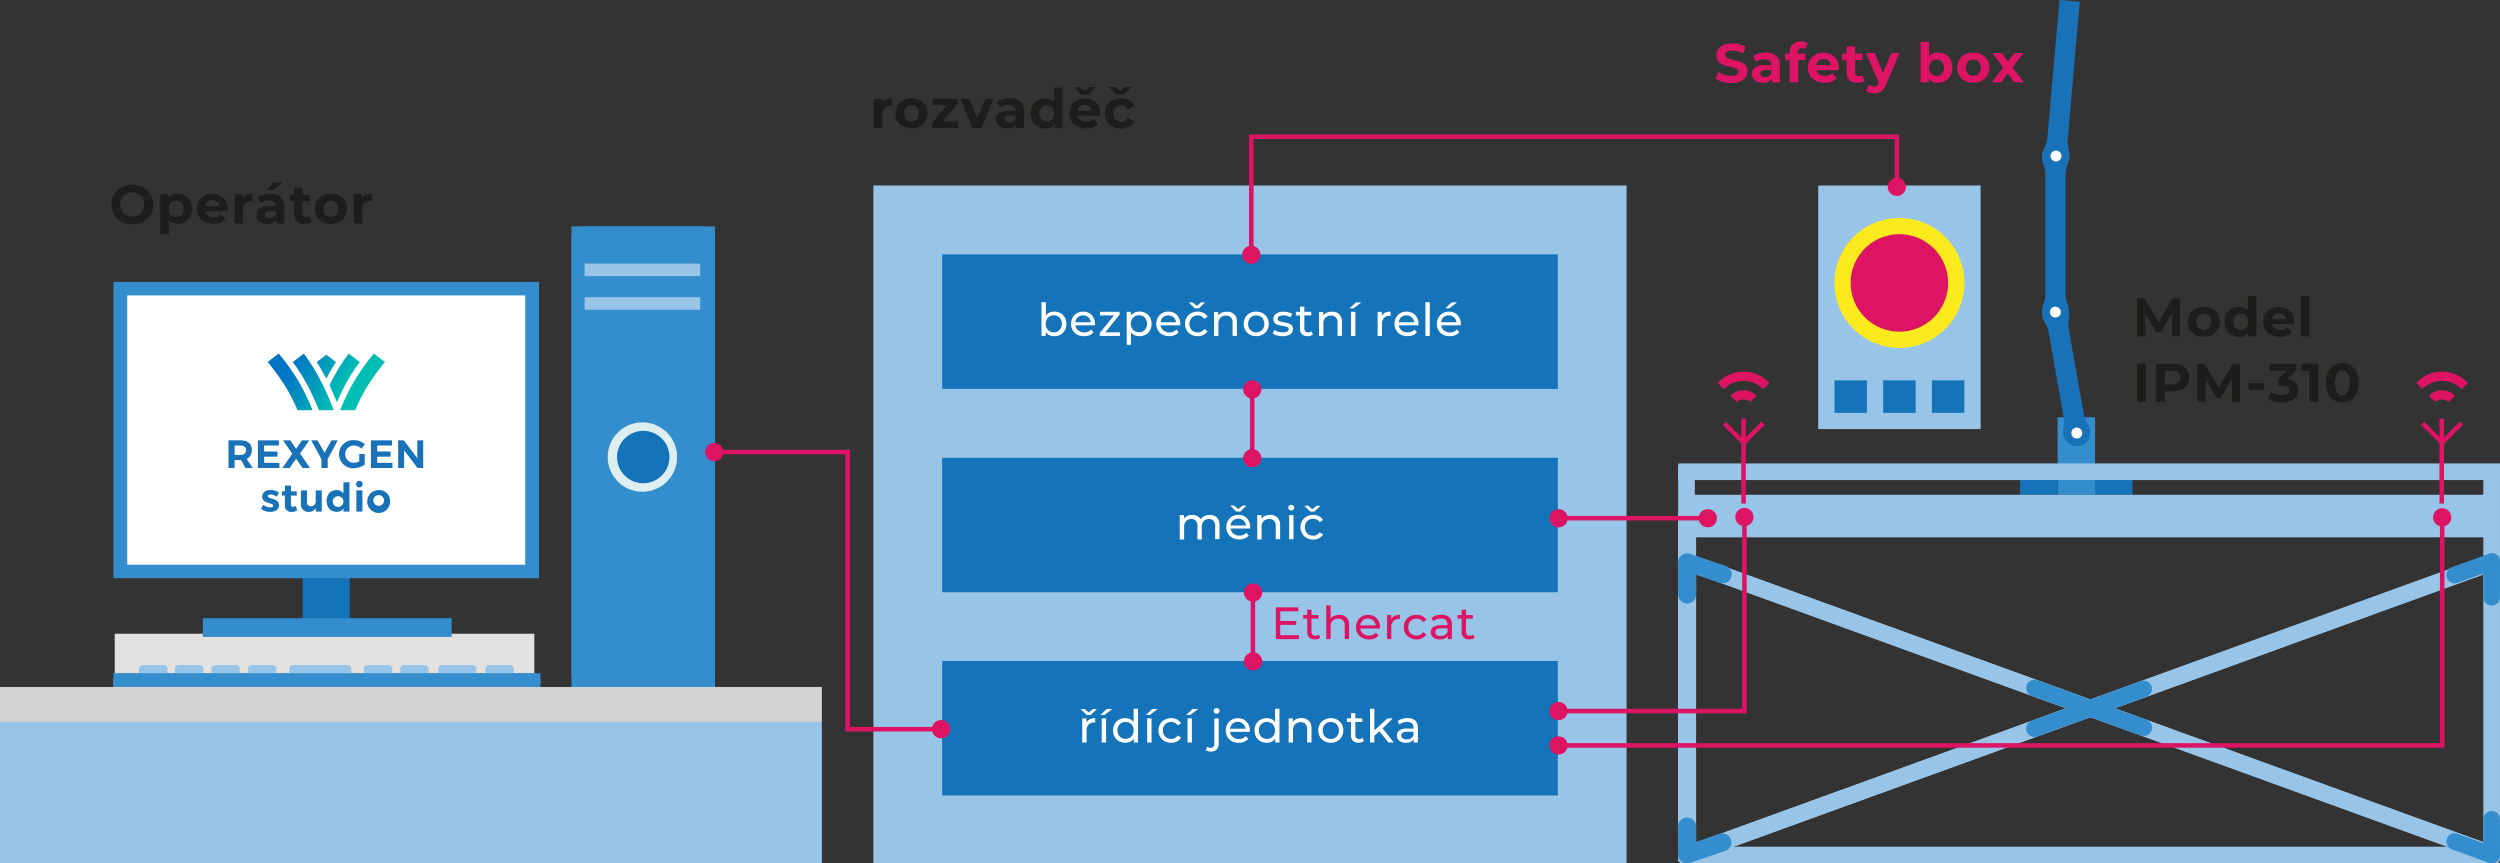
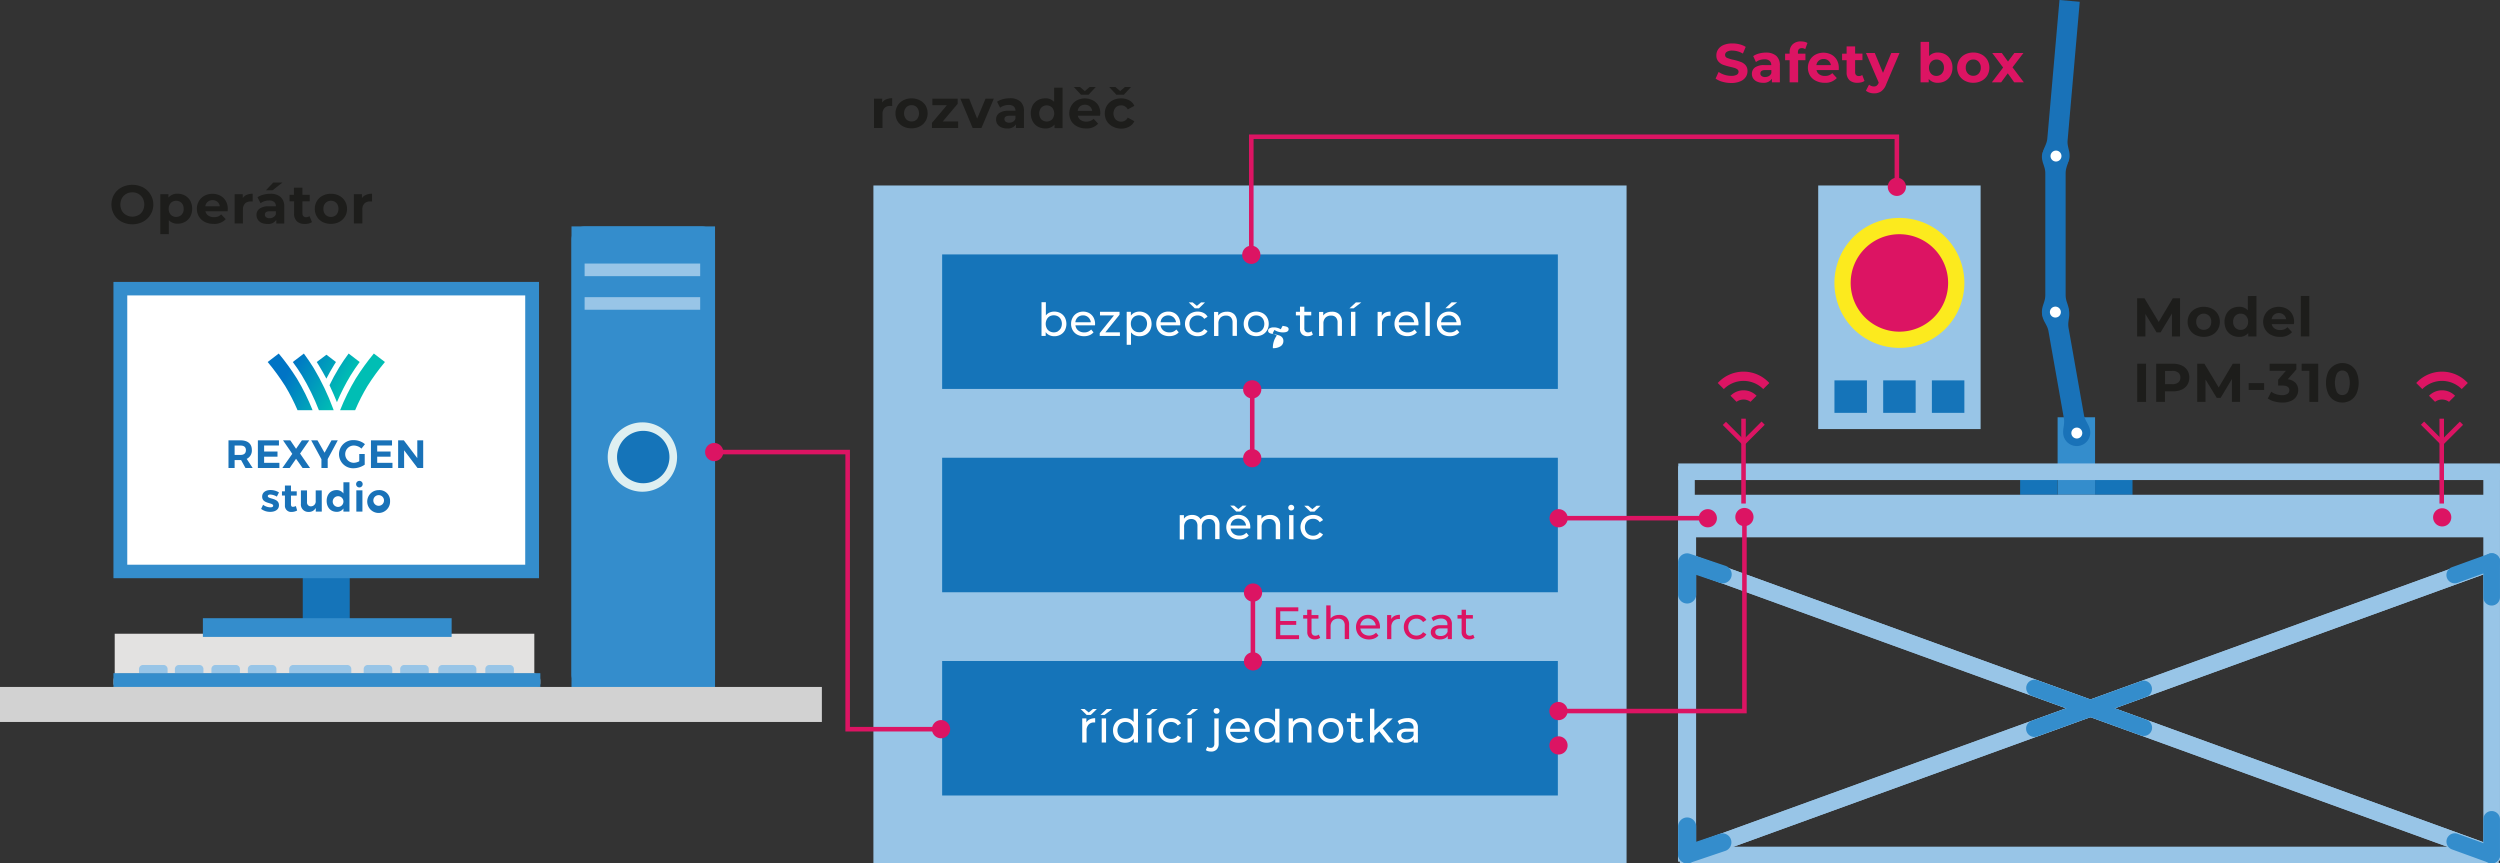
<svg xmlns="http://www.w3.org/2000/svg" xmlns:xlink="http://www.w3.org/1999/xlink" viewBox="0 0 969.65 334.84">
  <rect x="0" y="0" width="969.65" height="334.84" fill="#333333" stroke="none" />
  <defs>
    <style>.cls-1{fill:none;}.cls-2{fill:#1d1d1b;}.cls-3{fill:#dc1463;}.cls-4{fill:#98c5e7;}.cls-5{fill:#1574b9;}.cls-6{fill:#348dcc;}.cls-7{fill:#1972b8;}.cls-8{fill:#fff;}.cls-9{fill:#deeff1;}.cls-10{fill:#e3e2e1;}.cls-11{fill:#b5b4b4;}.cls-12{fill:#d2d2d2;}.cls-13{fill:#fcea1e;}.cls-14{clip-path:url(#clip-path);}.cls-15{fill:url(#linear-gradient);}.cls-16{clip-path:url(#clip-path-2);}.cls-17{fill:url(#linear-gradient-2);}.cls-18{clip-path:url(#clip-path-3);}.cls-19{fill:url(#linear-gradient-3);}.cls-20{clip-path:url(#clip-path-4);}.cls-21{fill:url(#linear-gradient-4);}.cls-22{clip-path:url(#clip-path-5);}.cls-23{fill:url(#linear-gradient-5);}</style>
    <clipPath id="clip-path">
      <path class="cls-1" d="M103.82,140.41a87.28,87.28,0,0,1,6.8,9.32,75.87,75.87,0,0,1,4.78,9.36h5.83a84.81,84.81,0,0,0-6.06-12.25,91.2,91.2,0,0,0-7.06-9.72Z" />
    </clipPath>
    <linearGradient id="linear-gradient" x1="87.67" y1="-701.74" x2="90.02" y2="-701.74" gradientTransform="matrix(13.53, 7.94, 7.81, -13.76, 4398.31, -10209.21)" gradientUnits="userSpaceOnUse">
      <stop offset="0" stop-color="#0074c5" />
      <stop offset="0.2" stop-color="#0074c5" />
      <stop offset="0.8" stop-color="#00beb4" />
      <stop offset="1" stop-color="#00beb4" />
    </linearGradient>
    <clipPath id="clip-path-2">
      <path class="cls-1" d="M113.57,140.41c1.21,1.64,2.43,3.41,3.53,5.21a87.26,87.26,0,0,1,6.58,13.47h5.73l-.21-.59a94.87,94.87,0,0,0-7.55-15.77c-1.19-1.94-2.5-3.84-3.79-5.6Z" />
    </clipPath>
    <linearGradient id="linear-gradient-2" x1="87.68" y1="-701.58" x2="90.03" y2="-701.58" gradientTransform="matrix(13.53, 7.94, 7.81, -13.76, 4399.17, -10211.13)" xlink:href="#linear-gradient" />
    <clipPath id="clip-path-3">
      <path class="cls-1" d="M138,146.8a83.75,83.75,0,0,0-6.08,12.29h5.83a74.94,74.94,0,0,1,4.79-9.4,86.21,86.21,0,0,1,6.76-9.28L145,137.12a89.77,89.77,0,0,0-7,9.68" />
    </clipPath>
    <linearGradient id="linear-gradient-3" x1="87.66" y1="-701.27" x2="90.01" y2="-701.27" gradientTransform="matrix(13.53, 7.94, 7.81, -13.76, 4401.79, -10215.31)" xlink:href="#linear-gradient" />
    <clipPath id="clip-path-4">
      <path class="cls-1" d="M131.46,142.68c-1.38,2.25-2.62,4.57-3.66,6.72,1.29,2.71,2.27,5.08,2.88,6.6A83,83,0,0,1,136,145.57c1.1-1.78,2.31-3.53,3.5-5.16l-4.28-3.29c-1.29,1.75-2.59,3.64-3.77,5.56" />
    </clipPath>
    <linearGradient id="linear-gradient-4" x1="87.68" y1="-701.33" x2="90.02" y2="-701.33" gradientTransform="matrix(13.53, 7.94, 7.81, -13.76, 4400.77, -10213.78)" xlink:href="#linear-gradient" />
    <clipPath id="clip-path-5">
      <path class="cls-1" d="M122.85,140.41c.25.39.5.78.74,1.17,1.08,1.76,2.07,3.55,3,5.28.9-1.74,1.9-3.56,3-5.33l.72-1.12-3.7-2.83Z" />
    </clipPath>
    <linearGradient id="linear-gradient-5" x1="87.69" y1="-701.28" x2="90.05" y2="-701.28" gradientTransform="matrix(13.53, 7.94, 7.81, -13.76, 4400.1, -10213.17)" xlink:href="#linear-gradient" />
  </defs>
  <g id="Vrstva_2" data-name="Vrstva 2">
    <g id="Design">
      <path class="cls-2" d="M842.42,130.49l0-8.89L838,128.92h-1.55l-4.33-7.13v8.7h-3.22V115.68h2.84l5.54,9.2,5.46-9.2h2.81l0,14.81Z" />
      <path class="cls-2" d="M851.53,129.91a5.58,5.58,0,0,1-2.24-2.09,5.75,5.75,0,0,1-.8-3,5.81,5.81,0,0,1,.8-3,5.56,5.56,0,0,1,2.24-2.08,7.29,7.29,0,0,1,6.44,0,5.57,5.57,0,0,1,2.22,2.08,5.72,5.72,0,0,1,.8,3,5.66,5.66,0,0,1-.8,3,5.59,5.59,0,0,1-2.22,2.09,7.29,7.29,0,0,1-6.44,0Zm5.31-2.82a3.19,3.19,0,0,0,.81-2.29,3.23,3.23,0,0,0-.81-2.3,3,3,0,0,0-4.18,0,3.2,3.2,0,0,0-.83,2.3,3.16,3.16,0,0,0,.83,2.29,3,3,0,0,0,4.18,0Z" />
      <path class="cls-2" d="M875.19,114.79v15.7H872v-1.31a4.38,4.38,0,0,1-3.56,1.48,5.92,5.92,0,0,1-2.91-.72,5.22,5.22,0,0,1-2-2,6.82,6.82,0,0,1,0-6.18,5.32,5.32,0,0,1,2-2.06,6,6,0,0,1,2.91-.71,4.35,4.35,0,0,1,3.41,1.37v-5.52Zm-4.06,12.3a3.15,3.15,0,0,0,.82-2.29,3.19,3.19,0,0,0-.82-2.3,2.75,2.75,0,0,0-2.07-.85,2.79,2.79,0,0,0-2.1.85,3.19,3.19,0,0,0-.82,2.3,3.15,3.15,0,0,0,.82,2.29,2.76,2.76,0,0,0,2.1.86A2.72,2.72,0,0,0,871.13,127.09Z" />
      <path class="cls-2" d="M889.73,125.73h-8.61a2.64,2.64,0,0,0,1.1,1.67,3.59,3.59,0,0,0,2.15.61,4.51,4.51,0,0,0,1.58-.26,3.94,3.94,0,0,0,1.28-.84l1.76,1.91a5.94,5.94,0,0,1-4.7,1.84,7.44,7.44,0,0,1-3.41-.75,5.44,5.44,0,0,1-2.28-2.09,5.66,5.66,0,0,1-.81-3,5.85,5.85,0,0,1,.8-3,5.55,5.55,0,0,1,2.18-2.09,6.78,6.78,0,0,1,6.12,0,5.43,5.43,0,0,1,2.13,2.07,6.19,6.19,0,0,1,.77,3.12S889.77,125.18,889.73,125.73ZM882,122.07a2.71,2.71,0,0,0-.93,1.74h5.61a2.69,2.69,0,0,0-.93-1.73,2.79,2.79,0,0,0-1.86-.65A2.88,2.88,0,0,0,882,122.07Z" />
      <path class="cls-2" d="M892.39,114.79h3.3v15.7h-3.3Z" />
      <path class="cls-2" d="M828.94,141.07h3.43v14.81h-3.43Z" />
      <path class="cls-2" d="M846.13,141.72a5,5,0,0,1,2.23,1.87,5.12,5.12,0,0,1,.79,2.85,5.19,5.19,0,0,1-.79,2.85,5,5,0,0,1-2.23,1.86,8.32,8.32,0,0,1-3.42.64h-3v4.09H836.3V141.07h6.41A8.31,8.31,0,0,1,846.13,141.72Zm-1.26,6.61a2.3,2.3,0,0,0,.81-1.89,2.33,2.33,0,0,0-.81-1.91,3.56,3.56,0,0,0-2.35-.67h-2.79V149h2.79A3.56,3.56,0,0,0,844.87,148.33Z" />
      <path class="cls-2" d="M865.67,155.88l0-8.89-4.36,7.32h-1.54l-4.34-7.13v8.7h-3.22V141.07H855l5.54,9.2,5.46-9.2h2.81l0,14.81Z" />
      <path class="cls-2" d="M872.17,148.6h6v2.64h-6Z" />
      <path class="cls-2" d="M890.38,148.55a4,4,0,0,1,1,2.8,4.45,4.45,0,0,1-.68,2.38,4.72,4.72,0,0,1-2.06,1.75,8,8,0,0,1-3.4.65,11.36,11.36,0,0,1-3.07-.41,8.07,8.07,0,0,1-2.58-1.17l1.34-2.63a6.34,6.34,0,0,0,2,1,7.57,7.57,0,0,0,2.27.34,3.61,3.61,0,0,0,2-.49,1.62,1.62,0,0,0,.74-1.41c0-1.21-.92-1.82-2.77-1.82h-1.57v-2.26l3-3.45h-6.3v-2.75h10.36v2.22l-3.34,3.81A4.93,4.93,0,0,1,890.38,148.55Z" />
      <path class="cls-2" d="M899.14,141.07v14.81h-3.43V143.82h-3v-2.75Z" />
      <path class="cls-2" d="M905.21,155.22a6.08,6.08,0,0,1-2.25-2.63,10.86,10.86,0,0,1,0-8.23,6.17,6.17,0,0,1,8.81-2.64,6.19,6.19,0,0,1,2.26,2.64,10.86,10.86,0,0,1,0,8.23,6.17,6.17,0,0,1-2.26,2.63,6.37,6.37,0,0,1-6.56,0Zm5.41-3.15a8.78,8.78,0,0,0,0-7.19,2.42,2.42,0,0,0-2.13-1.17,2.39,2.39,0,0,0-2.1,1.17,8.78,8.78,0,0,0,0,7.19,2.38,2.38,0,0,0,2.1,1.16A2.41,2.41,0,0,0,910.62,152.07Z" />
      <path class="cls-3" d="M668.05,31.71a8,8,0,0,1-2.64-1.23l1.17-2.58A8.09,8.09,0,0,0,668.84,29a8.54,8.54,0,0,0,2.62.42,4.17,4.17,0,0,0,2.16-.43,1.31,1.31,0,0,0,.7-1.16,1.13,1.13,0,0,0-.41-.88,3.22,3.22,0,0,0-1.06-.56c-.43-.14-1-.29-1.75-.46a26.34,26.34,0,0,1-2.77-.8,4.5,4.5,0,0,1-1.85-1.3,3.45,3.45,0,0,1-.77-2.37,4,4,0,0,1,.7-2.33,4.72,4.72,0,0,1,2.1-1.67,8.57,8.57,0,0,1,3.44-.61,11.12,11.12,0,0,1,2.77.34,8.19,8.19,0,0,1,2.37,1L676,20.78a8.27,8.27,0,0,0-4.1-1.16,3.86,3.86,0,0,0-2.13.47,1.41,1.41,0,0,0-.68,1.23,1.2,1.2,0,0,0,.79,1.13,12.87,12.87,0,0,0,2.42.73,22.25,22.25,0,0,1,2.77.8A4.55,4.55,0,0,1,677,25.25a3.38,3.38,0,0,1,.78,2.35,4.09,4.09,0,0,1-.71,2.32,4.76,4.76,0,0,1-2.13,1.65,8.62,8.62,0,0,1-3.45.62A12,12,0,0,1,668.05,31.71Z" />
      <path class="cls-3" d="M688.92,21.64a4.85,4.85,0,0,1,1.42,3.8v6.5h-3.09V30.52a3.7,3.7,0,0,1-3.47,1.59,5.33,5.33,0,0,1-2.28-.45A3.51,3.51,0,0,1,680,30.44a3.22,3.22,0,0,1-.51-1.78,3,3,0,0,1,1.2-2.5,6.08,6.08,0,0,1,3.69-.91H687a2.1,2.1,0,0,0-.66-1.66,2.88,2.88,0,0,0-2-.58,5.77,5.77,0,0,0-1.79.28,4.68,4.68,0,0,0-1.49.78L680,21.76a7.05,7.05,0,0,1,2.23-1,10,10,0,0,1,2.68-.36A5.93,5.93,0,0,1,688.92,21.64Zm-2.82,7.85a2.16,2.16,0,0,0,.94-1.15V27.17h-2.27c-1.35,0-2,.45-2,1.34a1.19,1.19,0,0,0,.5,1,2.2,2.2,0,0,0,1.36.37A2.84,2.84,0,0,0,686.1,29.49Z" />
      <path class="cls-3" d="M697.34,20.81h2.92v2.54h-2.84v8.59h-3.3V23.35h-1.75V20.81h1.75V20.3a4.15,4.15,0,0,1,1.16-3.09,4.4,4.4,0,0,1,3.24-1.14,6.35,6.35,0,0,1,1.41.15,3.34,3.34,0,0,1,1.11.46l-.87,2.39a2.3,2.3,0,0,0-1.33-.4q-1.5,0-1.5,1.65Z" />
      <path class="cls-3" d="M713.17,27.17h-8.62a2.7,2.7,0,0,0,1.1,1.68,3.65,3.65,0,0,0,2.16.61,4.55,4.55,0,0,0,1.58-.26,3.94,3.94,0,0,0,1.28-.84l1.75,1.91a5.91,5.91,0,0,1-4.69,1.84,7.45,7.45,0,0,1-3.41-.76A5.5,5.5,0,0,1,702,29.27a6.1,6.1,0,0,1,0-6,5.51,5.51,0,0,1,2.18-2.1,6.74,6.74,0,0,1,6.12,0,5.3,5.3,0,0,1,2.13,2.07,6.17,6.17,0,0,1,.77,3.12S713.21,26.62,713.17,27.17Zm-7.73-3.65a2.67,2.67,0,0,0-.93,1.73h5.61a2.72,2.72,0,0,0-2.8-2.37A2.82,2.82,0,0,0,705.44,23.52Z" />
      <path class="cls-3" d="M723.17,31.39a3.52,3.52,0,0,1-1.19.53,5.64,5.64,0,0,1-1.49.19,4.45,4.45,0,0,1-3.15-1A4,4,0,0,1,716.23,28V23.35h-1.76V20.81h1.76V18h3.3v2.78h2.84v2.54h-2.84V28a1.58,1.58,0,0,0,.37,1.11,1.39,1.39,0,0,0,1.05.39,2.11,2.11,0,0,0,1.33-.42Z" />
      <path class="cls-3" d="M736.75,20.55l-5.14,12.08a5.84,5.84,0,0,1-1.93,2.77,4.73,4.73,0,0,1-2.78.81,5.87,5.87,0,0,1-1.76-.27,3.93,3.93,0,0,1-1.42-.77l1.21-2.35a2.53,2.53,0,0,0,.88.53,2.63,2.63,0,0,0,1,.19,1.79,1.79,0,0,0,1.1-.32,2.79,2.79,0,0,0,.76-1.1l0-.1-4.93-11.47h3.41l3.19,7.73,3.22-7.73Z" />
      <path class="cls-3" d="M754.54,21.11a5.31,5.31,0,0,1,2,2.06,6.2,6.2,0,0,1,.74,3.07,6.21,6.21,0,0,1-.74,3.08,5.25,5.25,0,0,1-2,2.06,5.88,5.88,0,0,1-2.89.73,4.38,4.38,0,0,1-3.58-1.49v1.32h-3.15V16.24h3.3v5.52a4.39,4.39,0,0,1,3.43-1.38A5.88,5.88,0,0,1,754.54,21.11Zm-1.38,7.43a3.18,3.18,0,0,0,.82-2.3,3.15,3.15,0,0,0-.82-2.29,2.74,2.74,0,0,0-2.08-.86A2.77,2.77,0,0,0,749,24a3.19,3.19,0,0,0-.81,2.29,3.21,3.21,0,0,0,.81,2.3,2.77,2.77,0,0,0,2.09.86A2.74,2.74,0,0,0,753.16,28.54Z" />
      <path class="cls-3" d="M762.13,31.35a5.59,5.59,0,0,1-2.23-2.08,6.12,6.12,0,0,1,0-6.05,5.62,5.62,0,0,1,2.23-2.09,6.87,6.87,0,0,1,3.23-.75,6.8,6.8,0,0,1,3.22.75,5.66,5.66,0,0,1,2.22,2.09,6.12,6.12,0,0,1,0,6.05,5.63,5.63,0,0,1-2.22,2.08,6.8,6.8,0,0,1-3.22.76A6.87,6.87,0,0,1,762.13,31.35Zm5.31-2.81a3.18,3.18,0,0,0,.82-2.3,3.15,3.15,0,0,0-.82-2.29,2.74,2.74,0,0,0-2.08-.86,2.77,2.77,0,0,0-2.09.86,3.16,3.16,0,0,0-.83,2.29,3.18,3.18,0,0,0,.83,2.3,2.77,2.77,0,0,0,2.09.86A2.74,2.74,0,0,0,767.44,28.54Z" />
      <path class="cls-3" d="M781.23,31.94l-2.5-3.5-2.58,3.5h-3.6l4.38-5.74-4.23-5.65h3.7l2.42,3.32,2.47-3.32h3.52l-4.24,5.57,4.4,5.82Z" />
      <path class="cls-2" d="M47.17,86a7.29,7.29,0,0,1-2.9-2.74,7.86,7.86,0,0,1,0-7.85,7.36,7.36,0,0,1,2.9-2.74,9.19,9.19,0,0,1,8.3,0,7.55,7.55,0,0,1,0,13.33,9.11,9.11,0,0,1-8.3,0Zm6.53-2.53a4.39,4.39,0,0,0,1.66-1.68,5.32,5.32,0,0,0,0-4.91,4.39,4.39,0,0,0-1.66-1.68,4.74,4.74,0,0,0-2.37-.6,4.69,4.69,0,0,0-2.37.6,4.35,4.35,0,0,0-1.67,1.68,5.32,5.32,0,0,0,0,4.91A4.35,4.35,0,0,0,49,83.42a4.6,4.6,0,0,0,2.37.61A4.65,4.65,0,0,0,53.7,83.42Z" />
      <path class="cls-2" d="M71.8,75.87a5.36,5.36,0,0,1,2,2,6.78,6.78,0,0,1,0,6.16,5.36,5.36,0,0,1-2,2,5.77,5.77,0,0,1-2.89.73,4.42,4.42,0,0,1-3.43-1.37V90.8h-3.3V75.31h3.15v1.31a4.37,4.37,0,0,1,3.58-1.48A5.77,5.77,0,0,1,71.8,75.87ZM70.42,83.3a3.23,3.23,0,0,0,.82-2.3,3.19,3.19,0,0,0-.82-2.29,3,3,0,0,0-4.17,0A3.19,3.19,0,0,0,65.44,81a3.23,3.23,0,0,0,.81,2.3,3,3,0,0,0,4.17,0Z" />
      <path class="cls-2" d="M88.29,81.93H79.68a2.64,2.64,0,0,0,1.1,1.67,3.64,3.64,0,0,0,2.15.62A4.51,4.51,0,0,0,84.51,84a3.87,3.87,0,0,0,1.28-.85L87.55,85a5.91,5.91,0,0,1-4.7,1.84,7.47,7.47,0,0,1-3.41-.75A5.61,5.61,0,0,1,77.16,84a5.72,5.72,0,0,1-.8-3,5.78,5.78,0,0,1,.79-3,5.51,5.51,0,0,1,2.18-2.1,6.74,6.74,0,0,1,6.12,0,5.28,5.28,0,0,1,2.13,2.06A6.22,6.22,0,0,1,88.35,81S88.33,81.38,88.29,81.93Zm-7.72-3.66A2.72,2.72,0,0,0,79.63,80h5.61a2.69,2.69,0,0,0-.93-1.73,2.79,2.79,0,0,0-1.86-.64A2.83,2.83,0,0,0,80.57,78.27Z" />
      <path class="cls-2" d="M95.7,75.56A6,6,0,0,1,98,75.14v3c-.37,0-.61,0-.74,0a3,3,0,0,0-2.22.79,3.19,3.19,0,0,0-.81,2.38v5.37H91V75.31h3.16v1.5A3.68,3.68,0,0,1,95.7,75.56Z" />
      <path class="cls-2" d="M108.83,76.4a4.8,4.8,0,0,1,1.42,3.8v6.49h-3.09V85.28a3.69,3.69,0,0,1-3.47,1.58,5.47,5.47,0,0,1-2.27-.44A3.34,3.34,0,0,1,100,85.19a3.2,3.2,0,0,1-.51-1.78,3,3,0,0,1,1.19-2.49,6.09,6.09,0,0,1,3.7-.91H107a2.1,2.1,0,0,0-.66-1.67,2.9,2.9,0,0,0-2-.57,5.72,5.72,0,0,0-1.79.28,4.76,4.76,0,0,0-1.49.77l-1.19-2.3a7.16,7.16,0,0,1,2.23-1,10,10,0,0,1,2.68-.36A5.91,5.91,0,0,1,108.83,76.4ZM106,84.25A2.13,2.13,0,0,0,107,83.1V81.93h-2.26c-1.36,0-2,.45-2,1.34a1.19,1.19,0,0,0,.5,1,2.23,2.23,0,0,0,1.37.37A2.89,2.89,0,0,0,106,84.25Zm0-13.45h3.55l-3.83,3h-2.58Z" />
      <path class="cls-2" d="M121,86.14a3.48,3.48,0,0,1-1.2.54,6,6,0,0,1-1.49.18,4.39,4.39,0,0,1-3.14-1,4,4,0,0,1-1.11-3V78.1h-1.76V75.56H114V72.79h3.3v2.77h2.83V78.1h-2.83v4.64a1.49,1.49,0,0,0,.37,1.1,1.34,1.34,0,0,0,1.05.4,2.13,2.13,0,0,0,1.33-.42Z" />
      <path class="cls-2" d="M125.13,86.11A5.66,5.66,0,0,1,122.9,84a5.81,5.81,0,0,1-.8-3,5.75,5.75,0,0,1,.8-3,5.62,5.62,0,0,1,2.23-2.09,6.87,6.87,0,0,1,3.23-.75,6.8,6.8,0,0,1,3.22.75A5.66,5.66,0,0,1,133.8,78a5.75,5.75,0,0,1,.8,3,5.81,5.81,0,0,1-.8,3,5.7,5.7,0,0,1-2.22,2.08,6.8,6.8,0,0,1-3.22.75A6.87,6.87,0,0,1,125.13,86.11Zm5.32-2.81a3.23,3.23,0,0,0,.81-2.3,3.19,3.19,0,0,0-.81-2.29,3,3,0,0,0-4.18,0,3.16,3.16,0,0,0-.83,2.29,3.2,3.2,0,0,0,.83,2.3,3,3,0,0,0,4.18,0Z" />
      <path class="cls-2" d="M142,75.56a5.91,5.91,0,0,1,2.31-.42v3c-.36,0-.61,0-.74,0a3,3,0,0,0-2.22.79,3.19,3.19,0,0,0-.81,2.38v5.37h-3.29V75.31h3.15v1.5A3.71,3.71,0,0,1,142,75.56Z" />
      <path class="cls-2" d="M343.74,38.52a6,6,0,0,1,2.31-.43v3c-.36,0-.61,0-.74,0a3,3,0,0,0-2.22.79,3.23,3.23,0,0,0-.8,2.38v5.38H339V38.26h3.15v1.51A3.57,3.57,0,0,1,343.74,38.52Z" />
      <path class="cls-2" d="M350.34,49.06A5.53,5.53,0,0,1,348.11,47a6.05,6.05,0,0,1,0-6,5.55,5.55,0,0,1,2.23-2.09,6.84,6.84,0,0,1,3.23-.75,6.76,6.76,0,0,1,3.21.75A5.53,5.53,0,0,1,359,40.93a6.05,6.05,0,0,1,0,6,5.5,5.5,0,0,1-2.22,2.08,6.76,6.76,0,0,1-3.21.76A6.84,6.84,0,0,1,350.34,49.06Zm5.31-2.81a3.66,3.66,0,0,0,0-4.59,2.75,2.75,0,0,0-2.08-.86,2.8,2.8,0,0,0-2.1.86,3.59,3.59,0,0,0,0,4.59,2.8,2.8,0,0,0,2.1.86A2.75,2.75,0,0,0,355.65,46.25Z" />
      <path class="cls-2" d="M371.63,47.11v2.54H361.48v-2l5.79-6.86h-5.64V38.26h9.81v2l-5.79,6.86Z" />
      <path class="cls-2" d="M385.47,38.26l-4.8,11.39h-3.41l-4.78-11.39h3.41L379,46l3.26-7.74Z" />
      <path class="cls-2" d="M395.73,39.35a4.81,4.81,0,0,1,1.42,3.8v6.5h-3.09V48.23a3.7,3.7,0,0,1-3.47,1.59,5.31,5.31,0,0,1-2.27-.45,3.45,3.45,0,0,1-1.47-1.23,3.16,3.16,0,0,1-.51-1.77,3,3,0,0,1,1.19-2.5,6.09,6.09,0,0,1,3.7-.91h2.62a2.08,2.08,0,0,0-.66-1.66,2.85,2.85,0,0,0-2-.58,5.72,5.72,0,0,0-1.79.28,4.57,4.57,0,0,0-1.49.78l-1.19-2.31a7.16,7.16,0,0,1,2.23-1,10,10,0,0,1,2.68-.36A5.91,5.91,0,0,1,395.73,39.35Zm-2.81,7.85a2.1,2.1,0,0,0,.93-1.15V44.89h-2.26c-1.36,0-2,.44-2,1.33a1.19,1.19,0,0,0,.5,1,2.23,2.23,0,0,0,1.37.37A2.89,2.89,0,0,0,392.92,47.2Z" />
      <path class="cls-2" d="M412.13,34v15.7H409V48.33a4.37,4.37,0,0,1-3.56,1.49,6,6,0,0,1-2.91-.72,5.18,5.18,0,0,1-2-2.06,6.82,6.82,0,0,1,0-6.18,5.22,5.22,0,0,1,2-2,5.92,5.92,0,0,1,2.91-.72,4.34,4.34,0,0,1,3.41,1.38V34Zm-4.06,12.3a3.62,3.62,0,0,0,0-4.59,3,3,0,0,0-4.17,0,3.59,3.59,0,0,0,0,4.59,3,3,0,0,0,4.17,0Z" />
      <path class="cls-2" d="M426.66,44.89h-8.61a2.75,2.75,0,0,0,1.1,1.67,3.72,3.72,0,0,0,2.16.61,4.55,4.55,0,0,0,1.58-.26,3.94,3.94,0,0,0,1.28-.84l1.75,1.9a5.88,5.88,0,0,1-4.69,1.85,7.45,7.45,0,0,1-3.41-.76A5.42,5.42,0,0,1,415.54,47a5.72,5.72,0,0,1-.81-3,5.82,5.82,0,0,1,.8-3,5.44,5.44,0,0,1,2.18-2.1,6.74,6.74,0,0,1,6.12,0A5.3,5.3,0,0,1,426,40.88a6.16,6.16,0,0,1,.77,3.11S426.71,44.33,426.66,44.89ZM425,33.75l-2.79,3h-2.92l-2.79-3h2.41l1.84,1.59,1.84-1.59Zm-6.05,7.47A2.72,2.72,0,0,0,418,43h5.61a2.72,2.72,0,0,0-2.79-2.37A2.87,2.87,0,0,0,418.94,41.22Z" />
      <path class="cls-2" d="M431.56,49.06A5.61,5.61,0,0,1,429.3,47a6,6,0,0,1,0-6,5.63,5.63,0,0,1,2.26-2.09,7,7,0,0,1,3.27-.75,6.32,6.32,0,0,1,3.14.75,4.45,4.45,0,0,1,2,2.15l-2.56,1.38a2.79,2.79,0,0,0-2.56-1.57,2.89,2.89,0,0,0-2.14.85,3.58,3.58,0,0,0,0,4.61,2.93,2.93,0,0,0,2.14.85,2.78,2.78,0,0,0,2.56-1.57l2.56,1.4a4.54,4.54,0,0,1-2,2.11,6.22,6.22,0,0,1-3.14.77A7,7,0,0,1,431.56,49.06Zm7.12-15.31-2.79,3H433l-2.79-3h2.41l1.84,1.59,1.84-1.59Z" />
      <rect class="cls-4" x="338.76" y="71.94" width="292.12" height="262.9" />
      <rect class="cls-4" x="650.88" y="180.83" width="6.46" height="152.99" />
      <rect class="cls-5" x="812.59" y="182.78" width="14.53" height="9.13" />
      <rect class="cls-6" x="798.06" y="161.84" width="14.53" height="30.07" />
      <rect class="cls-5" x="783.53" y="182.78" width="14.53" height="9.13" />
      <rect class="cls-4" x="654.11" y="191.9" width="312.3" height="16.51" />
      <path class="cls-7" d="M803,131.07l-.69-3.88c-.45-2.59.62-4.11.16-6.7a5.27,5.27,0,0,0-10.37,1.83c.45,2.58,2,3.65,2.44,6.24.21,1.17.44,2.47.68,3.87,2.64,14.91,4.94,27.92,5.26,29.75.46,2.59-.61,4.11-.15,6.7a5.27,5.27,0,0,0,10.37-1.83c-.46-2.59-2-3.65-2.44-6.24-.49-2.74-2.67-15.1-5.26-29.74" />
      <path class="cls-7" d="M801.18,71.14V67.2c0-2.62,1.32-3.94,1.32-6.56a5.27,5.27,0,0,0-10.53,0c0,2.62,1.32,3.94,1.32,6.56v47.28c0,2.63-1.32,3.94-1.32,6.57a5.27,5.27,0,0,0,10.53,0c0-2.63-1.32-3.94-1.32-6.57Z" />
      <path class="cls-7" d="M792.19,60.07a5.27,5.27,0,0,0,10.5.92c.23-2.62-1-4-.74-6.66.35-3.92,4.7-53.64,4.7-53.64L798.79,0l-4.71,53.64c-.23,2.62-1.66,3.81-1.89,6.43" />
      <path class="cls-8" d="M795.33,60.34a2.12,2.12,0,1,1,1.93,2.3,2.12,2.12,0,0,1-1.93-2.3" />
      <path class="cls-8" d="M795.11,121.42a2.12,2.12,0,0,1,4.18-.74,2.1,2.1,0,0,1-1.72,2.45,2.13,2.13,0,0,1-2.46-1.71" />
      <path class="cls-8" d="M803.43,168.34a2.12,2.12,0,1,1,2.46,1.71,2.13,2.13,0,0,1-2.46-1.71" />
      <rect class="cls-4" x="650.88" y="199.66" width="6.97" height="134.55" />
      <rect class="cls-4" x="651.55" y="328.39" width="317.64" height="6.45" />
      <rect class="cls-4" x="650.93" y="179.75" width="318.71" height="6.44" />
      <polygon class="cls-4" points="966.35 334.64 653 220.86 655.21 214.81 968.56 328.59 966.35 334.64" />
      <polygon class="cls-4" points="655.21 334.64 653 328.59 966.35 214.81 968.56 220.86 655.21 334.64" />
      <rect class="cls-4" x="963.18" y="180.83" width="6.46" height="152.99" />
      <polygon class="cls-4" points="966.35 334.64 653 220.86 655.21 214.81 968.56 328.59 966.35 334.64" />
      <polygon class="cls-4" points="655.21 334.64 653 328.59 966.35 214.81 968.56 220.86 655.21 334.64" />
      <path class="cls-6" d="M831.44,285.45a3,3,0,0,1-1.1-.2L788,269.87a3.22,3.22,0,1,1,2.21-6.05l42.37,15.38a3.22,3.22,0,0,1-1.11,6.25" />
      <path class="cls-6" d="M789.08,285.83a3.22,3.22,0,0,1-1.11-6.25l42.37-15.38a3.22,3.22,0,1,1,2.21,6.05l-42.37,15.39a3.53,3.53,0,0,1-1.1.19" />
      <path class="cls-6" d="M654.36,334.84a3.49,3.49,0,0,1-1.11-6.79l13.8-4.67a3.49,3.49,0,0,1,2.23,6.61l-13.8,4.67A3.64,3.64,0,0,1,654.36,334.84Z" />
      <path class="cls-6" d="M654.36,334.84a3.48,3.48,0,0,1-3.48-3.48v-10.8a3.49,3.49,0,1,1,7,0v10.8A3.48,3.48,0,0,1,654.36,334.84Z" />
      <path class="cls-6" d="M966.41,334.84a3.28,3.28,0,0,1-1.1-.2L951,329.44a3.22,3.22,0,1,1,2.21-6.05l14.31,5.2a3.22,3.22,0,0,1-1.1,6.25" />
      <path class="cls-6" d="M966.41,334.84a3.23,3.23,0,0,1-3.23-3.22V317.8a3.23,3.23,0,0,1,6.46,0v13.82a3.23,3.23,0,0,1-3.23,3.22" />
      <path class="cls-6" d="M668.16,226.25a3.31,3.31,0,0,1-1.11-.18l-13.8-4.67a3.48,3.48,0,1,1,2.23-6.6l13.8,4.67a3.48,3.48,0,0,1-1.12,6.78Z" />
      <path class="cls-6" d="M654.36,234.08a3.48,3.48,0,0,1-3.48-3.49V219.8a3.49,3.49,0,1,1,7,0v10.79A3.49,3.49,0,0,1,654.36,234.08Z" />
      <path class="cls-6" d="M952.1,226.25A3.22,3.22,0,0,1,951,220l14.32-5.19a3.22,3.22,0,1,1,2.2,6.05l-14.31,5.2a3.27,3.27,0,0,1-1.1.19" />
      <path class="cls-6" d="M966.41,234.87a3.23,3.23,0,0,1-3.23-3.22V217.84a3.23,3.23,0,0,1,6.46,0v13.81a3.23,3.23,0,0,1-3.23,3.22" />
-       <rect class="cls-4" y="280.02" width="318.77" height="54.82" />
      <rect class="cls-6" x="221.66" y="87.81" width="55.67" height="178.89" />
      <path class="cls-6" d="M272.24,266.71h-45.5a5.09,5.09,0,0,1-5.08-5.09V92.9a5.08,5.08,0,0,1,5.08-5.08h45.5a5.08,5.08,0,0,1,5.09,5.08V261.62a5.09,5.09,0,0,1-5.09,5.09" />
      <path class="cls-9" d="M262.61,177.26a13.45,13.45,0,1,1-13.45-13.44,13.44,13.44,0,0,1,13.45,13.44" />
      <path class="cls-5" d="M259.65,177.26a10.16,10.16,0,1,1-10.16-10.15,10.16,10.16,0,0,1,10.16,10.15" />
      <rect class="cls-4" x="226.75" y="102.22" width="44.82" height="4.89" />
      <rect class="cls-4" x="226.75" y="115.26" width="44.82" height="4.88" />
      <rect class="cls-10" x="44.49" y="245.8" width="162.75" height="19.62" />
      <path class="cls-11" d="M208.18,266.44H45.41A1.4,1.4,0,0,1,44,265v-1a2.91,2.91,0,0,1,2.92-2.91H206.67a2.91,2.91,0,0,1,2.91,2.91v1a1.4,1.4,0,0,1-1.4,1.4" />
      <path class="cls-4" d="M77.33,257.92H69.4a1.57,1.57,0,0,0-1.57,1.58v1.6H78.91v-1.6a1.58,1.58,0,0,0-1.58-1.58" />
      <path class="cls-4" d="M63.41,257.92H55.49a1.58,1.58,0,0,0-1.58,1.58v1.6H65v-1.6a1.57,1.57,0,0,0-1.58-1.58" />
      <path class="cls-4" d="M91.48,257.92H83.55A1.57,1.57,0,0,0,82,259.5v1.6H93.06v-1.6a1.57,1.57,0,0,0-1.58-1.58" />
      <path class="cls-4" d="M105.64,257.92H97.71a1.58,1.58,0,0,0-1.58,1.58v1.6h11.08v-1.6a1.57,1.57,0,0,0-1.57-1.58" />
      <path class="cls-4" d="M134.69,257.92H113.75a1.57,1.57,0,0,0-1.58,1.58v1.6h24.09v-1.6a1.57,1.57,0,0,0-1.57-1.58" />
      <path class="cls-4" d="M150.57,257.92h-7.93a1.58,1.58,0,0,0-1.58,1.58v1.6h11.09v-1.6a1.58,1.58,0,0,0-1.58-1.58" />
      <path class="cls-4" d="M164.72,257.92h-7.93a1.57,1.57,0,0,0-1.57,1.58v1.6H166.3v-1.6a1.58,1.58,0,0,0-1.58-1.58" />
      <path class="cls-4" d="M197.74,257.92h-7.93a1.57,1.57,0,0,0-1.57,1.58v1.6h11.08v-1.6a1.58,1.58,0,0,0-1.58-1.58" />
      <path class="cls-4" d="M183.16,257.92H171.53A1.57,1.57,0,0,0,170,259.5v1.6h14.77v-1.6a1.57,1.57,0,0,0-1.57-1.58" />
      <rect class="cls-6" x="44" y="261.1" width="165.58" height="5.35" />
      <rect class="cls-5" x="117.43" y="221.05" width="18.22" height="20.75" />
      <rect class="cls-6" x="44" y="109.34" width="165.07" height="114.92" />
      <rect class="cls-8" x="49.36" y="114.58" width="154.35" height="104.45" />
      <path class="cls-7" d="M93.51,178.45H91v3.07H88.62V170.79h4.66c2.81,0,4.4,1.35,4.4,3.72a3.56,3.56,0,0,1-2,3.47L98,181.52H95.21Zm-.23-2c1.33,0,2.1-.62,2.1-1.84s-.77-1.8-2.1-1.8H91v3.64Z" />
      <polygon class="cls-7" points="102.44 172.79 102.44 175.13 107.63 175.13 107.63 177.13 102.44 177.13 102.44 179.51 108.36 179.51 108.36 181.52 100.02 181.52 100.02 170.79 108.19 170.79 108.19 172.79 102.44 172.79" />
      <polygon class="cls-7" points="120.26 181.52 117.36 181.52 114.83 177.94 112.35 181.52 109.51 181.52 113.36 176.03 109.78 170.79 112.59 170.79 114.83 174.07 117.09 170.79 119.95 170.79 116.38 175.92 120.26 181.52" />
      <polygon class="cls-7" points="127.1 181.52 124.67 181.52 124.67 178.11 120.7 170.79 123.14 170.79 125.88 175.6 128.57 170.79 131.01 170.79 127.1 178.05 127.1 181.52" />
      <path class="cls-7" d="M141.46,176.1v4.13a7.92,7.92,0,0,1-4.35,1.39,5.46,5.46,0,1,1,.13-10.91,6.71,6.71,0,0,1,4.31,1.57L140.19,174a4.48,4.48,0,0,0-2.95-1.2,3.35,3.35,0,1,0,0,6.7,4.93,4.93,0,0,0,2.1-.58V176.1Z" />
      <polygon class="cls-7" points="146.3 172.79 146.3 175.13 151.48 175.13 151.48 177.13 146.3 177.13 146.3 179.51 152.22 179.51 152.22 181.52 143.88 181.52 143.88 170.79 152.05 170.79 152.05 172.79 146.3 172.79" />
      <polygon class="cls-7" points="161.94 181.52 156.74 174.64 156.74 181.52 154.42 181.52 154.42 170.79 156.63 170.79 161.85 177.69 161.85 170.79 164.14 170.79 164.14 181.52 161.94 181.52" />
      <path class="cls-7" d="M108.2,191l-.82,1.62a5.53,5.53,0,0,0-2.51-.81c-.55,0-1,.19-1,.62,0,1.24,4.35.61,4.33,3.52,0,1.69-1.48,2.58-3.35,2.58a5.74,5.74,0,0,1-3.57-1.15l.76-1.6a4.92,4.92,0,0,0,2.87,1c.6,0,1.05-.19,1.05-.64,0-1.32-4.28-.61-4.28-3.51,0-1.7,1.45-2.57,3.25-2.57a6.18,6.18,0,0,1,3.22.91" />
      <path class="cls-7" d="M115.25,198a4.44,4.44,0,0,1-2.15.56,2.38,2.38,0,0,1-2.59-2.54v-3.82h-1.15v-1.62h1.15v-2.27h2.35v2.27h2.23v1.64h-2.23v3.4c0,.69.29,1,.79.95a2.72,2.72,0,0,0,1.11-.3Z" />
      <path class="cls-7" d="M124.81,198.43h-2.34V197a2.92,2.92,0,0,1-2.76,1.55,2.86,2.86,0,0,1-3-3.16v-5.18h2.37v4.51a1.49,1.49,0,0,0,1.54,1.67,1.89,1.89,0,0,0,1.83-2.1v-4.08h2.34Z" />
      <path class="cls-7" d="M135.54,198.43H133.2v-1.21a3,3,0,0,1-2.61,1.3c-2.34,0-3.89-1.7-3.89-4.24s1.53-4.19,3.83-4.19a3.11,3.11,0,0,1,2.67,1.31v-4.34h2.34Zm-2.34-4.09a2.08,2.08,0,1,0-2.06,2.28,2.09,2.09,0,0,0,2.06-2.28" />
      <path class="cls-7" d="M140.66,187.84a1.27,1.27,0,1,1-1.27-1.32,1.24,1.24,0,0,1,1.27,1.32m-2.45,2.34h2.36v8.25h-2.36Z" />
      <path class="cls-7" d="M151.29,194.31a4.43,4.43,0,1,1-4.42-4.21,4.09,4.09,0,0,1,4.42,4.21m-6.48,0a2.07,2.07,0,1,0,2.06-2.27,2.07,2.07,0,0,0-2.06,2.27" />
      <rect class="cls-6" x="78.69" y="239.77" width="96.48" height="7.26" />
      <rect class="cls-12" y="266.44" width="318.77" height="13.58" />
      <rect class="cls-5" x="365.42" y="256.37" width="238.81" height="52.17" />
      <rect class="cls-5" x="365.42" y="177.54" width="238.81" height="52.17" />
      <rect class="cls-5" x="365.42" y="98.68" width="238.81" height="52.17" />
      <polygon class="cls-3" points="365.02 283.71 327.89 283.71 327.89 176.22 277.04 176.22 277.04 174.46 329.65 174.46 329.65 281.94 365.02 281.94 365.02 283.71" />
      <path class="cls-3" d="M277,178.87a3.53,3.53,0,1,0-3.52-3.53,3.53,3.53,0,0,0,3.52,3.53" />
      <path class="cls-3" d="M365,286.35a3.53,3.53,0,1,0-3.53-3.52,3.53,3.53,0,0,0,3.53,3.52" />
      <polygon class="cls-3" points="677.47 276.67 604.47 276.67 604.47 274.91 675.71 274.91 675.71 200.55 677.47 200.55 677.47 276.67" />
      <path class="cls-3" d="M604.47,279.32a3.53,3.53,0,1,0-3.52-3.53,3.53,3.53,0,0,0,3.52,3.53" />
      <path class="cls-3" d="M676.59,204.07a3.53,3.53,0,1,0-3.53-3.52,3.52,3.52,0,0,0,3.53,3.52" />
-       <polygon class="cls-3" points="948.11 290 604.47 290 604.47 288.24 946.35 288.24 946.35 200.66 948.11 200.66 948.11 290" />
      <path class="cls-3" d="M604.47,292.65a3.53,3.53,0,1,0-3.52-3.53,3.53,3.53,0,0,0,3.52,3.53" />
      <path class="cls-3" d="M947.23,204.19a3.53,3.53,0,1,0-3.53-3.53,3.54,3.54,0,0,0,3.53,3.53" />
      <rect class="cls-3" x="485.07" y="229.84" width="1.76" height="26.69" />
      <path class="cls-3" d="M486,260.05a3.53,3.53,0,1,0-3.53-3.52,3.53,3.53,0,0,0,3.53,3.52" />
      <path class="cls-3" d="M486,233.36a3.53,3.53,0,1,0-3.53-3.52,3.53,3.53,0,0,0,3.53,3.52" />
      <rect class="cls-3" x="484.81" y="151.01" width="1.76" height="26.7" />
      <path class="cls-3" d="M485.69,181.24a3.53,3.53,0,1,0-3.53-3.53,3.53,3.53,0,0,0,3.53,3.53" />
      <path class="cls-3" d="M485.69,154.54a3.53,3.53,0,1,0-3.53-3.53,3.53,3.53,0,0,0,3.53,3.53" />
      <rect class="cls-4" x="705.21" y="71.94" width="62.99" height="94.48" />
      <rect class="cls-5" x="711.51" y="147.53" width="12.6" height="12.6" />
      <rect class="cls-5" x="730.41" y="147.53" width="12.6" height="12.6" />
      <rect class="cls-5" x="749.3" y="147.53" width="12.6" height="12.6" />
      <path class="cls-13" d="M761.9,109.73a25.2,25.2,0,1,0-25.19,25.2,25.19,25.19,0,0,0,25.19-25.2" />
      <path class="cls-3" d="M755.6,109.73a18.9,18.9,0,1,1-18.89-18.89,18.9,18.9,0,0,1,18.89,18.89" />
      <rect class="cls-3" x="604.47" y="200.1" width="57.91" height="1.76" />
      <path class="cls-3" d="M601,201a3.53,3.53,0,1,0,3.52-3.52A3.53,3.53,0,0,0,601,201" />
      <path class="cls-3" d="M658.86,201a3.53,3.53,0,1,0,3.52-3.52,3.53,3.53,0,0,0-3.52,3.52" />
      <polygon class="cls-3" points="486.21 98.83 484.44 98.83 484.44 52.16 736.6 52.16 736.6 72.48 734.84 72.48 734.84 53.92 486.21 53.92 486.21 98.83" />
      <path class="cls-3" d="M485.32,102.36a3.53,3.53,0,1,0-3.52-3.53,3.53,3.53,0,0,0,3.52,3.53" />
      <path class="cls-3" d="M735.72,76a3.53,3.53,0,1,0-3.53-3.53A3.53,3.53,0,0,0,735.72,76" />
      <path class="cls-8" d="M411.32,121.45a4.33,4.33,0,0,1,1.69,1.68,5.47,5.47,0,0,1,0,5,4.36,4.36,0,0,1-1.69,1.69,4.89,4.89,0,0,1-2.43.59A4.48,4.48,0,0,1,407,130a3.7,3.7,0,0,1-1.42-1.18v1.48h-1.62V117.21h1.69v5.14a3.61,3.61,0,0,1,1.41-1.12,4.5,4.5,0,0,1,1.85-.37A4.89,4.89,0,0,1,411.32,121.45Zm-1,7a3,3,0,0,0,1.13-1.16,3.81,3.81,0,0,0,0-3.44,2.93,2.93,0,0,0-1.13-1.16,3.44,3.44,0,0,0-3.22,0A2.85,2.85,0,0,0,406,123.9a3.81,3.81,0,0,0,0,3.44,2.91,2.91,0,0,0,1.12,1.16,3.3,3.3,0,0,0,3.22,0Z" />
      <path class="cls-8" d="M424.7,126.18h-7.58a3,3,0,0,0,1.09,2,3.57,3.57,0,0,0,2.3.75,3.5,3.5,0,0,0,2.7-1.13l.93,1.09a4.12,4.12,0,0,1-1.58,1.13,5.45,5.45,0,0,1-2.1.38,5.57,5.57,0,0,1-2.63-.6,4.29,4.29,0,0,1-1.77-1.71,4.82,4.82,0,0,1-.63-2.46,4.89,4.89,0,0,1,.61-2.45,4.36,4.36,0,0,1,1.67-1.71,4.84,4.84,0,0,1,2.41-.6,4.74,4.74,0,0,1,2.39.6,4.35,4.35,0,0,1,1.64,1.71,5.22,5.22,0,0,1,.59,2.5A3.64,3.64,0,0,1,424.7,126.18ZM418.08,123a3.08,3.08,0,0,0-1,2h6a3.08,3.08,0,0,0-1-1.94,2.91,2.91,0,0,0-2-.74A3,3,0,0,0,418.08,123Z" />
      <path class="cls-8" d="M434.37,128.9v1.39h-7.83V129.2l5.52-6.86h-5.42v-1.4h7.59v1.12l-5.52,6.84Z" />
      <path class="cls-8" d="M444.36,121.45a4.33,4.33,0,0,1,1.69,1.68,5.47,5.47,0,0,1,0,5,4.36,4.36,0,0,1-1.69,1.69,4.89,4.89,0,0,1-2.43.59,4.3,4.3,0,0,1-1.84-.38,3.81,3.81,0,0,1-1.42-1.13v4.83H437V120.94h1.62v1.49a3.57,3.57,0,0,1,1.43-1.18,4.55,4.55,0,0,1,1.9-.39A4.89,4.89,0,0,1,444.36,121.45Zm-1,7a3,3,0,0,0,1.13-1.16,3.81,3.81,0,0,0,0-3.44,2.93,2.93,0,0,0-1.13-1.16,3.38,3.38,0,0,0-3.21,0,3,3,0,0,0-1.12,1.15,3.45,3.45,0,0,0-.42,1.72,3.7,3.7,0,0,0,.4,1.72,3,3,0,0,0,1.13,1.16,3.17,3.17,0,0,0,1.61.42A3.09,3.09,0,0,0,443.4,128.5Z" />
      <path class="cls-8" d="M457.75,126.18h-7.59a3,3,0,0,0,1.09,2,3.59,3.59,0,0,0,2.3.75,3.47,3.47,0,0,0,2.7-1.13l.93,1.09A4.12,4.12,0,0,1,455.6,130a5.45,5.45,0,0,1-2.1.38,5.57,5.57,0,0,1-2.63-.6,4.35,4.35,0,0,1-1.77-1.71,4.82,4.82,0,0,1-.63-2.46,4.89,4.89,0,0,1,.61-2.45,4.43,4.43,0,0,1,1.67-1.71,4.87,4.87,0,0,1,2.41-.6,4.74,4.74,0,0,1,2.39.6,4.29,4.29,0,0,1,1.64,1.71,5.22,5.22,0,0,1,.59,2.5Q457.78,125.87,457.75,126.18ZM451.13,123a3,3,0,0,0-1,2h6a3,3,0,0,0-1-1.94,3.18,3.18,0,0,0-4.07,0Z" />
      <path class="cls-8" d="M462,129.78a4.54,4.54,0,0,1-1.75-1.7,4.85,4.85,0,0,1-.64-2.46,4.8,4.8,0,0,1,.64-2.46,4.54,4.54,0,0,1,1.75-1.7,5.33,5.33,0,0,1,2.55-.6,4.93,4.93,0,0,1,2.27.51,3.61,3.61,0,0,1,1.54,1.48l-1.29.83a2.92,2.92,0,0,0-1.09-1,3.17,3.17,0,0,0-1.44-.33,3.37,3.37,0,0,0-1.66.4,2.89,2.89,0,0,0-1.14,1.16,3.83,3.83,0,0,0,0,3.45,2.89,2.89,0,0,0,1.14,1.16,3.38,3.38,0,0,0,1.66.41,3.18,3.18,0,0,0,1.44-.34,2.92,2.92,0,0,0,1.09-1l1.29.82a3.75,3.75,0,0,1-1.54,1.49,4.93,4.93,0,0,1-2.27.51A5.23,5.23,0,0,1,462,129.78Zm5.37-12.49-2.34,2.3h-1.62l-2.35-2.3h1.53l1.63,1.34,1.62-1.34Z" />
      <path class="cls-8" d="M478.7,121.89a4,4,0,0,1,1.05,3v5.38h-1.69V125.1a2.89,2.89,0,0,0-.65-2,2.46,2.46,0,0,0-1.87-.69,2.9,2.9,0,0,0-2.17.81,3.12,3.12,0,0,0-.8,2.3v4.81h-1.69v-9.35h1.62v1.41a3.34,3.34,0,0,1,1.39-1.11,5,5,0,0,1,2-.38A3.85,3.85,0,0,1,478.7,121.89Z" />
      <path class="cls-8" d="M484.74,129.78a4.51,4.51,0,0,1-1.74-1.7,4.94,4.94,0,0,1-.62-2.46,4.89,4.89,0,0,1,.62-2.46,4.51,4.51,0,0,1,1.74-1.7,5.51,5.51,0,0,1,5,0,4.56,4.56,0,0,1,1.73,1.7,4.89,4.89,0,0,1,.62,2.46,4.94,4.94,0,0,1-.62,2.46,4.56,4.56,0,0,1-1.73,1.7,5.43,5.43,0,0,1-5,0Zm4.12-1.28a3,3,0,0,0,1.12-1.16,3.9,3.9,0,0,0,0-3.44,2.91,2.91,0,0,0-1.12-1.16,3.24,3.24,0,0,0-1.62-.4,3.21,3.21,0,0,0-1.61.4,2.93,2.93,0,0,0-1.13,1.16,3.81,3.81,0,0,0,0,3.44,3,3,0,0,0,1.13,1.16,3.12,3.12,0,0,0,1.61.42A3.16,3.16,0,0,0,488.86,128.5Z" />
-       <path class="cls-8" d="M495.25,130.09a4.85,4.85,0,0,1-1.66-.79l.71-1.34a5.29,5.29,0,0,0,1.49.71,6.46,6.46,0,0,0,1.79.26c1.48,0,2.22-.42,2.22-1.27a.83.83,0,0,0-.3-.67,2,2,0,0,0-.75-.36c-.3-.08-.73-.16-1.28-.25a13,13,0,0,1-1.84-.41,2.76,2.76,0,0,1-1.23-.78,2.14,2.14,0,0,1-.51-1.53,2.39,2.39,0,0,1,1.06-2,4.73,4.73,0,0,1,2.84-.76,7.54,7.54,0,0,1,1.87.23,5.19,5.19,0,0,1,1.53.61l-.72,1.34a4.92,4.92,0,0,0-2.7-.74,3.07,3.07,0,0,0-1.64.36,1,1,0,0,0-.56.93.88.88,0,0,0,.31.72,2,2,0,0,0,.79.39c.31.08.75.18,1.31.28a14.16,14.16,0,0,1,1.83.42,2.63,2.63,0,0,1,1.19.75,2.06,2.06,0,0,1,.49,1.47,2.36,2.36,0,0,1-1.08,2,5.15,5.15,0,0,1-3,.74A8,8,0,0,1,495.25,130.09Z" />
+       <path class="cls-8" d="M495.25,130.09a4.85,4.85,0,0,1-1.66-.79l.71-1.34a5.29,5.29,0,0,0,1.49.71,6.46,6.46,0,0,0,1.79.26c1.48,0,2.22-.42,2.22-1.27a.83.83,0,0,0-.3-.67,2,2,0,0,0-.75-.36c-.3-.08-.73-.16-1.28-.25l-.72,1.34a4.92,4.92,0,0,0-2.7-.74,3.07,3.07,0,0,0-1.64.36,1,1,0,0,0-.56.93.88.88,0,0,0,.31.72,2,2,0,0,0,.79.39c.31.08.75.18,1.31.28a14.16,14.16,0,0,1,1.83.42,2.63,2.63,0,0,1,1.19.75,2.06,2.06,0,0,1,.49,1.47,2.36,2.36,0,0,1-1.08,2,5.15,5.15,0,0,1-3,.74A8,8,0,0,1,495.25,130.09Z" />
      <path class="cls-8" d="M509.21,129.74a2.48,2.48,0,0,1-.91.49,4,4,0,0,1-1.13.16,3,3,0,0,1-2.19-.75,2.89,2.89,0,0,1-.77-2.17v-5.13h-1.59v-1.4h1.59v-2h1.69v2h2.68v1.4H505.9v5a1.6,1.6,0,0,0,.38,1.17,1.4,1.4,0,0,0,1.08.41,2,2,0,0,0,1.32-.44Z" />
      <path class="cls-8" d="M519.43,121.89a4,4,0,0,1,1.05,3v5.38h-1.69V125.1a2.84,2.84,0,0,0-.66-2,2.42,2.42,0,0,0-1.86-.69,2.88,2.88,0,0,0-2.17.81,3.12,3.12,0,0,0-.8,2.3v4.81h-1.69v-9.35h1.62v1.41a3.28,3.28,0,0,1,1.39-1.11,5,5,0,0,1,2-.38A3.85,3.85,0,0,1,519.43,121.89Z" />
      <path class="cls-8" d="M525.89,117.29H528l-3,2.3h-1.59ZM524,120.94h1.69v9.35H524Z" />
      <path class="cls-8" d="M537.25,121.28a4.72,4.72,0,0,1,2.09-.42v1.64a2,2,0,0,0-.38,0,2.83,2.83,0,0,0-2.16.82,3.21,3.21,0,0,0-.79,2.33v4.66h-1.69v-9.35h1.62v1.57A2.89,2.89,0,0,1,537.25,121.28Z" />
      <path class="cls-8" d="M550.13,126.18h-7.58a3,3,0,0,0,1.09,2,3.57,3.57,0,0,0,2.3.75,3.49,3.49,0,0,0,2.7-1.13l.93,1.09A4.12,4.12,0,0,1,548,130a5.47,5.47,0,0,1-2.11.38,5.56,5.56,0,0,1-2.62-.6,4.29,4.29,0,0,1-1.77-1.71,4.82,4.82,0,0,1-.63-2.46,4.89,4.89,0,0,1,.61-2.45,4.36,4.36,0,0,1,1.67-1.71,4.87,4.87,0,0,1,2.41-.6,4.74,4.74,0,0,1,2.39.6,4.29,4.29,0,0,1,1.64,1.71,5.22,5.22,0,0,1,.59,2.5A3.64,3.64,0,0,1,550.13,126.18ZM543.51,123a3.08,3.08,0,0,0-1,2h6a3.08,3.08,0,0,0-1-1.94,2.91,2.91,0,0,0-2-.74A3,3,0,0,0,543.51,123Z" />
      <path class="cls-8" d="M552.87,117.21h1.69v13.08h-1.69Z" />
      <path class="cls-8" d="M566.55,126.18H559a2.92,2.92,0,0,0,1.08,2,3.61,3.61,0,0,0,2.3.75,3.47,3.47,0,0,0,2.7-1.13l.94,1.09a4.2,4.2,0,0,1-1.58,1.13,5.47,5.47,0,0,1-2.11.38,5.6,5.6,0,0,1-2.63-.6,4.42,4.42,0,0,1-1.77-1.71,4.81,4.81,0,0,1-.62-2.46,5,5,0,0,1,.6-2.45,4.45,4.45,0,0,1,1.68-1.71,4.8,4.8,0,0,1,2.4-.6,4.71,4.71,0,0,1,2.39.6,4.29,4.29,0,0,1,1.64,1.71,5.1,5.1,0,0,1,.59,2.5Q566.58,125.87,566.55,126.18ZM559.93,123a3,3,0,0,0-1,2h6a3,3,0,0,0-1-1.94,2.88,2.88,0,0,0-2-.74A2.93,2.93,0,0,0,559.93,123Zm3.09-5.73h2.15l-3,2.3h-1.58Z" />
      <path class="cls-8" d="M472,200.74a4.07,4.07,0,0,1,1,3v5.38h-1.69V204a2.93,2.93,0,0,0-.63-2,2.29,2.29,0,0,0-1.79-.69,2.64,2.64,0,0,0-2,.81,3.19,3.19,0,0,0-.76,2.3v4.81h-1.69V204a2.93,2.93,0,0,0-.63-2,2.31,2.31,0,0,0-1.79-.69,2.68,2.68,0,0,0-2,.81,3.23,3.23,0,0,0-.75,2.3v4.81h-1.7V199.8h1.63v1.4a3.24,3.24,0,0,1,1.34-1.11,4.51,4.51,0,0,1,1.88-.37,4.05,4.05,0,0,1,1.94.44,3.05,3.05,0,0,1,1.31,1.28,3.5,3.5,0,0,1,1.47-1.26,4.75,4.75,0,0,1,2.12-.46A3.81,3.81,0,0,1,472,200.74Z" />
      <path class="cls-8" d="M484.9,205h-7.58a3,3,0,0,0,1.09,2,3.58,3.58,0,0,0,2.3.74,3.44,3.44,0,0,0,2.7-1.13l.93,1.1a4.12,4.12,0,0,1-1.58,1.13,5.65,5.65,0,0,1-2.1.38,5.57,5.57,0,0,1-2.63-.6,4.29,4.29,0,0,1-1.77-1.71,4.82,4.82,0,0,1-.63-2.46,4.89,4.89,0,0,1,.61-2.45,4.36,4.36,0,0,1,1.67-1.71,4.84,4.84,0,0,1,2.41-.6,4.74,4.74,0,0,1,2.39.6,4.29,4.29,0,0,1,1.64,1.71,5.22,5.22,0,0,1,.59,2.5A3.64,3.64,0,0,1,484.9,205Zm-1.44-8.89-2.34,2.29h-1.63l-2.34-2.29h1.53l1.62,1.34,1.63-1.34Zm-5.17,5.73a3,3,0,0,0-1,2h6a3.08,3.08,0,0,0-1-1.94,3.15,3.15,0,0,0-4.07,0Z" />
      <path class="cls-8" d="M495.46,200.75a4,4,0,0,1,1.05,3v5.38h-1.7V204a2.84,2.84,0,0,0-.65-2,2.45,2.45,0,0,0-1.87-.69,2.91,2.91,0,0,0-2.17.81,3.16,3.16,0,0,0-.79,2.3v4.81h-1.69V199.8h1.62v1.41a3.28,3.28,0,0,1,1.39-1.11,4.79,4.79,0,0,1,2-.38A3.85,3.85,0,0,1,495.46,200.75Z" />
      <path class="cls-8" d="M500,197.69a1,1,0,0,1-.33-.78,1.07,1.07,0,0,1,.33-.78,1.09,1.09,0,0,1,.82-.33,1.15,1.15,0,0,1,.81.31,1,1,0,0,1,.33.77,1.11,1.11,0,0,1-1.14,1.12A1.12,1.12,0,0,1,500,197.69Zm0,2.11h1.69v9.35H500Z" />
      <path class="cls-8" d="M506.8,208.64a4.52,4.52,0,0,1-1.76-1.71,5.1,5.1,0,0,1,0-4.91,4.5,4.5,0,0,1,1.76-1.7,5.27,5.27,0,0,1,2.54-.6,4.93,4.93,0,0,1,2.27.51,3.61,3.61,0,0,1,1.54,1.48l-1.29.83a2.77,2.77,0,0,0-1.09-1,3.12,3.12,0,0,0-1.44-.33,3.3,3.3,0,0,0-1.65.4,3,3,0,0,0-1.15,1.16,3.56,3.56,0,0,0-.41,1.72,3.6,3.6,0,0,0,.41,1.73,2.92,2.92,0,0,0,1.15,1.16,3.3,3.3,0,0,0,1.65.4,3.12,3.12,0,0,0,1.44-.33,2.84,2.84,0,0,0,1.09-1l1.29.82a3.66,3.66,0,0,1-1.54,1.48,4.81,4.81,0,0,1-2.27.52A5.16,5.16,0,0,1,506.8,208.64Zm5.36-12.49-2.34,2.29H508.2l-2.35-2.29h1.54l1.62,1.34,1.62-1.34Z" />
      <path class="cls-8" d="M425.43,275l-2.35,2.29h-1.62L419.12,275h1.53l1.62,1.34,1.62-1.34Zm-2.75,4a4.72,4.72,0,0,1,2.09-.43v1.64h-.39a2.82,2.82,0,0,0-2.15.82,3.19,3.19,0,0,0-.79,2.33V288h-1.69v-9.35h1.62v1.57A2.85,2.85,0,0,1,422.68,279Z" />
      <path class="cls-8" d="M429.23,275h2.16l-3,2.29h-1.58Zm-1.92,3.65H429V288h-1.69Z" />
      <path class="cls-8" d="M441.38,274.89V288h-1.62V286.5a3.73,3.73,0,0,1-1.43,1.18,4.4,4.4,0,0,1-1.9.4,4.93,4.93,0,0,1-2.44-.6,4.37,4.37,0,0,1-1.68-1.68,5.07,5.07,0,0,1-.61-2.49,5,5,0,0,1,.61-2.49,4.37,4.37,0,0,1,1.68-1.68,4.93,4.93,0,0,1,2.44-.6,4.53,4.53,0,0,1,1.85.38,3.66,3.66,0,0,1,1.41,1.12v-5.15Zm-3.21,11.29A2.81,2.81,0,0,0,439.3,285a3.79,3.79,0,0,0,0-3.43,2.75,2.75,0,0,0-1.13-1.16,3.35,3.35,0,0,0-3.21,0,2.81,2.81,0,0,0-1.13,1.16,3.71,3.71,0,0,0,0,3.43,2.87,2.87,0,0,0,1.13,1.16,3.28,3.28,0,0,0,3.21,0Z" />
      <path class="cls-8" d="M446.87,275H449l-3,2.29h-1.58Zm-1.93,3.65h1.7V288h-1.7Z" />
      <path class="cls-8" d="M451.72,287.46a4.47,4.47,0,0,1-1.75-1.7,4.69,4.69,0,0,1-.64-2.45,4.76,4.76,0,0,1,.64-2.47,4.51,4.51,0,0,1,1.75-1.69,5.34,5.34,0,0,1,2.55-.61,4.93,4.93,0,0,1,2.27.51,3.69,3.69,0,0,1,1.54,1.49l-1.29.82a2.89,2.89,0,0,0-1.09-1,3.19,3.19,0,0,0-1.45-.34,3.36,3.36,0,0,0-1.65.41,2.83,2.83,0,0,0-1.14,1.16,3.45,3.45,0,0,0-.42,1.72,3.49,3.49,0,0,0,.42,1.73,2.81,2.81,0,0,0,1.14,1.15,3.36,3.36,0,0,0,1.65.41,3.19,3.19,0,0,0,1.45-.33,2.92,2.92,0,0,0,1.09-1l1.29.82a3.72,3.72,0,0,1-1.54,1.48,4.81,4.81,0,0,1-2.27.52A5.12,5.12,0,0,1,451.72,287.46Z" />
      <path class="cls-8" d="M462.52,275h2.15l-3,2.29h-1.59Zm-1.92,3.65h1.69V288H460.6Z" />
      <path class="cls-8" d="M468.59,291.36a2.19,2.19,0,0,1-.88-.42l.54-1.31a2,2,0,0,0,1.38.44,1.29,1.29,0,0,0,1-.41,1.82,1.82,0,0,0,.36-1.23v-9.8h1.69v9.77a3.21,3.21,0,0,1-.77,2.28,2.88,2.88,0,0,1-2.21.82A4.14,4.14,0,0,1,468.59,291.36Zm2.46-14.84a1.05,1.05,0,0,1-.33-.78,1.09,1.09,0,0,1,.33-.79,1.22,1.22,0,0,1,1.64,0,1,1,0,0,1,.32.77,1.13,1.13,0,0,1-.32.8,1.1,1.1,0,0,1-.82.32A1.12,1.12,0,0,1,471.05,276.52Z" />
      <path class="cls-8" d="M484.7,283.87h-7.58a3,3,0,0,0,1.09,2,3.51,3.51,0,0,0,2.3.75,3.43,3.43,0,0,0,2.69-1.13l.94,1.1a4.12,4.12,0,0,1-1.58,1.13,5.66,5.66,0,0,1-2.11.38,5.45,5.45,0,0,1-2.62-.61,4.29,4.29,0,0,1-1.78-1.7,5.23,5.23,0,0,1,0-4.92,4.33,4.33,0,0,1,1.67-1.7,4.85,4.85,0,0,1,2.41-.61,4.75,4.75,0,0,1,2.39.61,4.33,4.33,0,0,1,1.64,1.7,5.28,5.28,0,0,1,.59,2.51A3.87,3.87,0,0,1,484.7,283.87Zm-6.62-3.16a3.06,3.06,0,0,0-1,1.94h6a3.06,3.06,0,0,0-1-1.93,2.92,2.92,0,0,0-2-.75A3,3,0,0,0,478.08,280.71Z" />
      <path class="cls-8" d="M496.25,274.89V288h-1.62V286.5a3.73,3.73,0,0,1-1.43,1.18,4.4,4.4,0,0,1-1.9.4,4.93,4.93,0,0,1-2.44-.6,4.31,4.31,0,0,1-1.68-1.68,5.07,5.07,0,0,1-.61-2.49,5,5,0,0,1,.61-2.49,4.31,4.31,0,0,1,1.68-1.68,4.93,4.93,0,0,1,2.44-.6,4.53,4.53,0,0,1,1.85.38,3.66,3.66,0,0,1,1.41,1.12v-5.15ZM493,286.18a2.87,2.87,0,0,0,1.13-1.16,3.79,3.79,0,0,0,0-3.43,2.81,2.81,0,0,0-1.13-1.16,3.35,3.35,0,0,0-3.21,0,2.81,2.81,0,0,0-1.13,1.16,3.71,3.71,0,0,0,0,3.43,2.87,2.87,0,0,0,1.13,1.16,3.28,3.28,0,0,0,3.21,0Z" />
      <path class="cls-8" d="M507.63,279.57a4.07,4.07,0,0,1,1.05,3V288H507v-5.19a2.89,2.89,0,0,0-.65-2,2.46,2.46,0,0,0-1.87-.69,2.93,2.93,0,0,0-2.17.8,3.14,3.14,0,0,0-.8,2.3V288h-1.69v-9.35h1.63V280a3.31,3.31,0,0,1,1.38-1.11,4.79,4.79,0,0,1,2-.39A3.89,3.89,0,0,1,507.63,279.57Z" />
      <path class="cls-8" d="M513.67,287.46a4.44,4.44,0,0,1-1.74-1.7,4.87,4.87,0,0,1-.62-2.45,5,5,0,0,1,.62-2.47,4.49,4.49,0,0,1,1.74-1.69,5.2,5.2,0,0,1,2.5-.61,5.14,5.14,0,0,1,2.5.61,4.46,4.46,0,0,1,1.73,1.69,5,5,0,0,1,.62,2.47,4.87,4.87,0,0,1-.62,2.45,4.42,4.42,0,0,1-1.73,1.7,4.93,4.93,0,0,1-2.5.62A5,5,0,0,1,513.67,287.46Zm4.12-1.28a2.91,2.91,0,0,0,1.12-1.16,3.79,3.79,0,0,0,0-3.43,2.85,2.85,0,0,0-1.12-1.16,3.39,3.39,0,0,0-3.23,0,2.94,2.94,0,0,0-1.13,1.16,3.79,3.79,0,0,0,0,3.43,3,3,0,0,0,1.13,1.16,3.32,3.32,0,0,0,3.23,0Z" />
      <path class="cls-8" d="M529,287.43a2.61,2.61,0,0,1-.92.49,3.86,3.86,0,0,1-1.13.16,3,3,0,0,1-2.18-.76,2.86,2.86,0,0,1-.78-2.16V280h-1.59v-1.39H524v-2h1.69v2h2.68V280h-2.68v5.06a1.66,1.66,0,0,0,.38,1.17,1.43,1.43,0,0,0,1.09.4,2,2,0,0,0,1.32-.44Z" />
      <path class="cls-8" d="M535,283.62l-1.94,1.8V288h-1.69V274.89h1.69v8.4l5.09-4.66h2.05l-3.93,3.86,4.32,5.49H538.5Z" />
      <path class="cls-8" d="M548.94,279.5a3.65,3.65,0,0,1,1,2.83V288h-1.6v-1.24a2.67,2.67,0,0,1-1.21,1,4.58,4.58,0,0,1-1.86.34,3.86,3.86,0,0,1-2.51-.76,2.42,2.42,0,0,1-.94-2,2.45,2.45,0,0,1,.9-2,4.4,4.4,0,0,1,2.85-.75h2.68v-.34a2.16,2.16,0,0,0-.63-1.67,2.69,2.69,0,0,0-1.87-.58,5,5,0,0,0-1.62.27,4.18,4.18,0,0,0-1.34.73l-.71-1.27a5.15,5.15,0,0,1,1.73-.89,7.41,7.41,0,0,1,2.13-.31A4.19,4.19,0,0,1,548.94,279.5Zm-1.68,6.85a2.47,2.47,0,0,0,1-1.23v-1.3h-2.61c-1.43,0-2.15.48-2.15,1.44a1.3,1.3,0,0,0,.55,1.11,2.49,2.49,0,0,0,1.51.41A3.23,3.23,0,0,0,547.26,286.35Z" />
      <path class="cls-3" d="M503.85,246.36v1.53h-9V235.55h8.71v1.53h-7v3.79h6.19v1.5h-6.19v4Z" />
      <path class="cls-3" d="M512.05,247.34a2.46,2.46,0,0,1-.92.49A3.86,3.86,0,0,1,510,248a3,3,0,0,1-2.18-.76,2.88,2.88,0,0,1-.78-2.17v-5.13h-1.59v-1.39H507V236.5h1.69v2.05h2.68v1.39h-2.68V245a1.65,1.65,0,0,0,.38,1.16,1.42,1.42,0,0,0,1.08.41,2.09,2.09,0,0,0,1.33-.44Z" />
      <path class="cls-3" d="M522.26,239.49a4,4,0,0,1,1,3v5.38h-1.69v-5.18a2.9,2.9,0,0,0-.65-2.05,2.49,2.49,0,0,0-1.87-.68,2.92,2.92,0,0,0-2.17.79,3.15,3.15,0,0,0-.79,2.3v4.82h-1.69V234.81h1.69v5.06a3.46,3.46,0,0,1,1.38-1,4.72,4.72,0,0,1,1.91-.37A3.83,3.83,0,0,1,522.26,239.49Z" />
      <path class="cls-3" d="M535.21,243.78h-7.58a3,3,0,0,0,1.09,2,3.84,3.84,0,0,0,5-.38l.93,1.1a4.12,4.12,0,0,1-1.58,1.13,5.46,5.46,0,0,1-2.1.39,5.58,5.58,0,0,1-2.63-.61,4.27,4.27,0,0,1-1.77-1.7,4.88,4.88,0,0,1-.63-2.47,5,5,0,0,1,.61-2.46,4.31,4.31,0,0,1,1.67-1.69,4.75,4.75,0,0,1,2.41-.61,4.65,4.65,0,0,1,2.39.61,4.3,4.3,0,0,1,1.64,1.69,5.28,5.28,0,0,1,.59,2.51A3.64,3.64,0,0,1,535.21,243.78Zm-6.62-3.15a3,3,0,0,0-1,1.93h6a3,3,0,0,0-1-1.92,3.13,3.13,0,0,0-4.08,0Z" />
      <path class="cls-3" d="M540.88,238.88a4.72,4.72,0,0,1,2.09-.42v1.63h-.39a2.82,2.82,0,0,0-2.15.82,3.22,3.22,0,0,0-.79,2.34v4.65H538v-9.34h1.62v1.56A2.9,2.9,0,0,1,540.88,238.88Z" />
      <path class="cls-3" d="M546.88,247.38a4.57,4.57,0,0,1-1.76-1.7,4.84,4.84,0,0,1-.63-2.46,4.79,4.79,0,0,1,.63-2.46,4.47,4.47,0,0,1,1.76-1.69,5.19,5.19,0,0,1,2.54-.61,4.9,4.9,0,0,1,2.27.51,3.66,3.66,0,0,1,1.54,1.48l-1.28.83a2.94,2.94,0,0,0-1.1-1,3.12,3.12,0,0,0-1.44-.33,3.36,3.36,0,0,0-1.65.4,2.92,2.92,0,0,0-1.15,1.16,3.83,3.83,0,0,0,0,3.45,2.92,2.92,0,0,0,1.15,1.16,3.36,3.36,0,0,0,1.65.4,3.12,3.12,0,0,0,1.44-.33,2.86,2.86,0,0,0,1.1-1l1.28.82a3.75,3.75,0,0,1-1.54,1.49,4.9,4.9,0,0,1-2.27.52A5.19,5.19,0,0,1,546.88,247.38Z" />
      <path class="cls-3" d="M562.13,239.41a3.66,3.66,0,0,1,1,2.84v5.64h-1.6v-1.23a2.77,2.77,0,0,1-1.21,1,4.57,4.57,0,0,1-1.86.35,3.84,3.84,0,0,1-2.51-.76,2.43,2.43,0,0,1-1-2,2.46,2.46,0,0,1,.9-2,4.43,4.43,0,0,1,2.86-.75h2.68v-.33a2.18,2.18,0,0,0-.64-1.68,2.65,2.65,0,0,0-1.87-.58,4.76,4.76,0,0,0-1.62.28,4.1,4.1,0,0,0-1.34.73l-.7-1.28a5.08,5.08,0,0,1,1.72-.88,7.15,7.15,0,0,1,2.14-.31A4.21,4.21,0,0,1,562.13,239.41Zm-1.68,6.85a2.6,2.6,0,0,0,1-1.22v-1.31h-2.61c-1.44,0-2.15.48-2.15,1.44a1.3,1.3,0,0,0,.54,1.11,2.52,2.52,0,0,0,1.52.41A3.23,3.23,0,0,0,560.45,246.26Z" />
      <path class="cls-3" d="M571.91,247.34a2.38,2.38,0,0,1-.92.49,3.86,3.86,0,0,1-1.13.17,3,3,0,0,1-2.18-.76,2.88,2.88,0,0,1-.78-2.17v-5.13h-1.59v-1.39h1.59V236.5h1.69v2.05h2.68v1.39h-2.68V245a1.65,1.65,0,0,0,.38,1.16,1.4,1.4,0,0,0,1.08.41,2.09,2.09,0,0,0,1.33-.44Z" />
      <rect class="cls-3" x="675.37" y="162.39" width="1.76" height="32.91" />
      <rect class="cls-3" x="671.65" y="162.61" width="1.76" height="10.6" transform="translate(78.28 524.78) rotate(-45)" />
      <rect class="cls-3" x="674.82" y="167.03" width="10.6" height="1.76" transform="translate(80.2 529.64) rotate(-44.96)" />
      <rect class="cls-3" x="946.17" y="162.39" width="1.76" height="32.91" />
      <rect class="cls-3" x="942.49" y="162.61" width="1.76" height="10.6" transform="translate(157.65 716.35) rotate(-45.01)" />
      <rect class="cls-3" x="945.65" y="167.03" width="10.6" height="1.76" transform="translate(159.6 721.32) rotate(-44.98)" />
      <g class="cls-14">
        <polygon class="cls-15" points="108.17 129.46 130.58 142.61 116.88 166.75 94.47 153.6 108.17 129.46" />
      </g>
      <g class="cls-16">
        <polygon class="cls-17" points="117.53 130.16 138.76 142.62 125.45 166.06 104.22 153.6 117.53 130.16" />
      </g>
      <g class="cls-18">
        <polygon class="cls-19" points="136.21 129.46 158.6 142.61 144.91 166.74 122.51 153.6 136.21 129.46" />
      </g>
      <g class="cls-20">
        <polygon class="cls-21" points="130.73 131.97 147.55 141.84 136.58 161.16 119.76 151.28 130.73 131.97" />
      </g>
      <g class="cls-22">
        <polygon class="cls-23" points="124.7 134.32 134.19 139.9 128.39 150.11 118.9 144.54 124.7 134.32" />
      </g>
      <path class="cls-3" d="M666.26,148.56l2.35,2.35a10.78,10.78,0,0,1,15.28,0l2.36-2.35a13.53,13.53,0,0,0-20,0" />
      <path class="cls-3" d="M671.2,153.5l2.35,2.35a4.56,4.56,0,0,1,5.4,0l2.35-2.35a7.09,7.09,0,0,0-10.1,0" />
      <path class="cls-3" d="M937.17,148.56l2.35,2.35a10.78,10.78,0,0,1,15.28,0l2.36-2.35a13.53,13.53,0,0,0-20,0" />
      <path class="cls-3" d="M942.11,153.5l2.35,2.35a4.58,4.58,0,0,1,5.41,0l2.35-2.35a7.1,7.1,0,0,0-10.11,0" />
    </g>
  </g>
</svg>